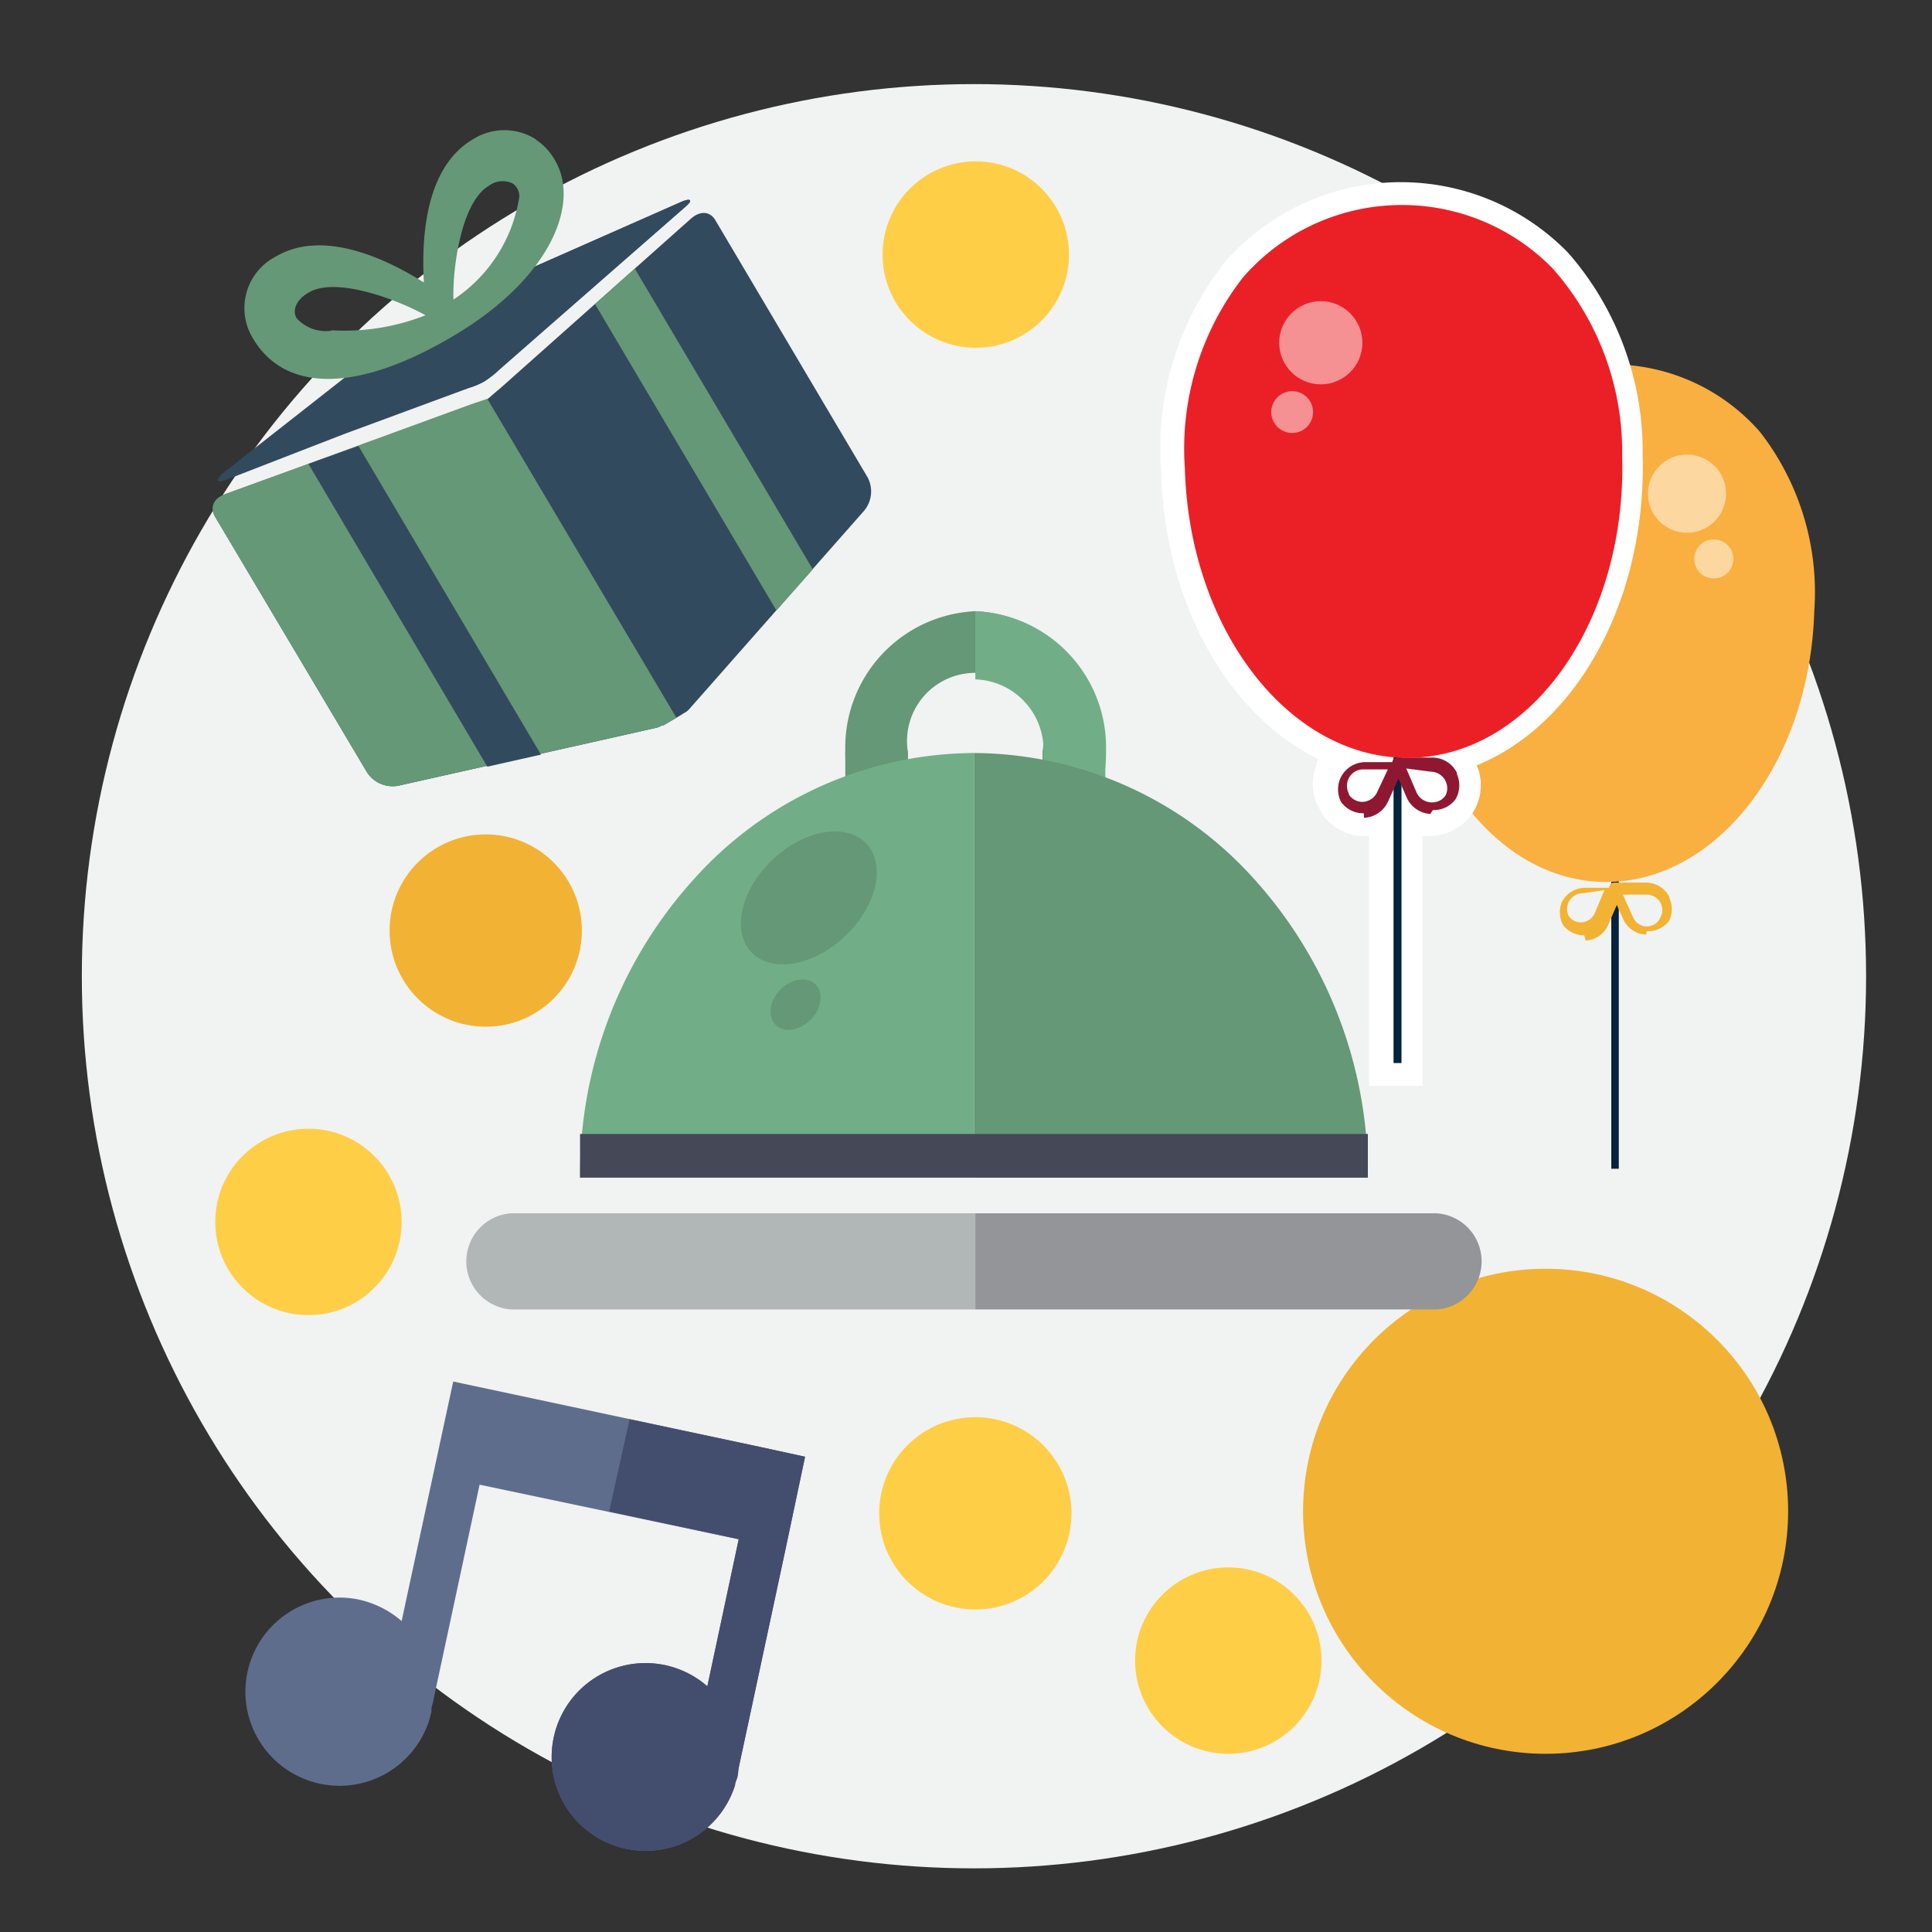
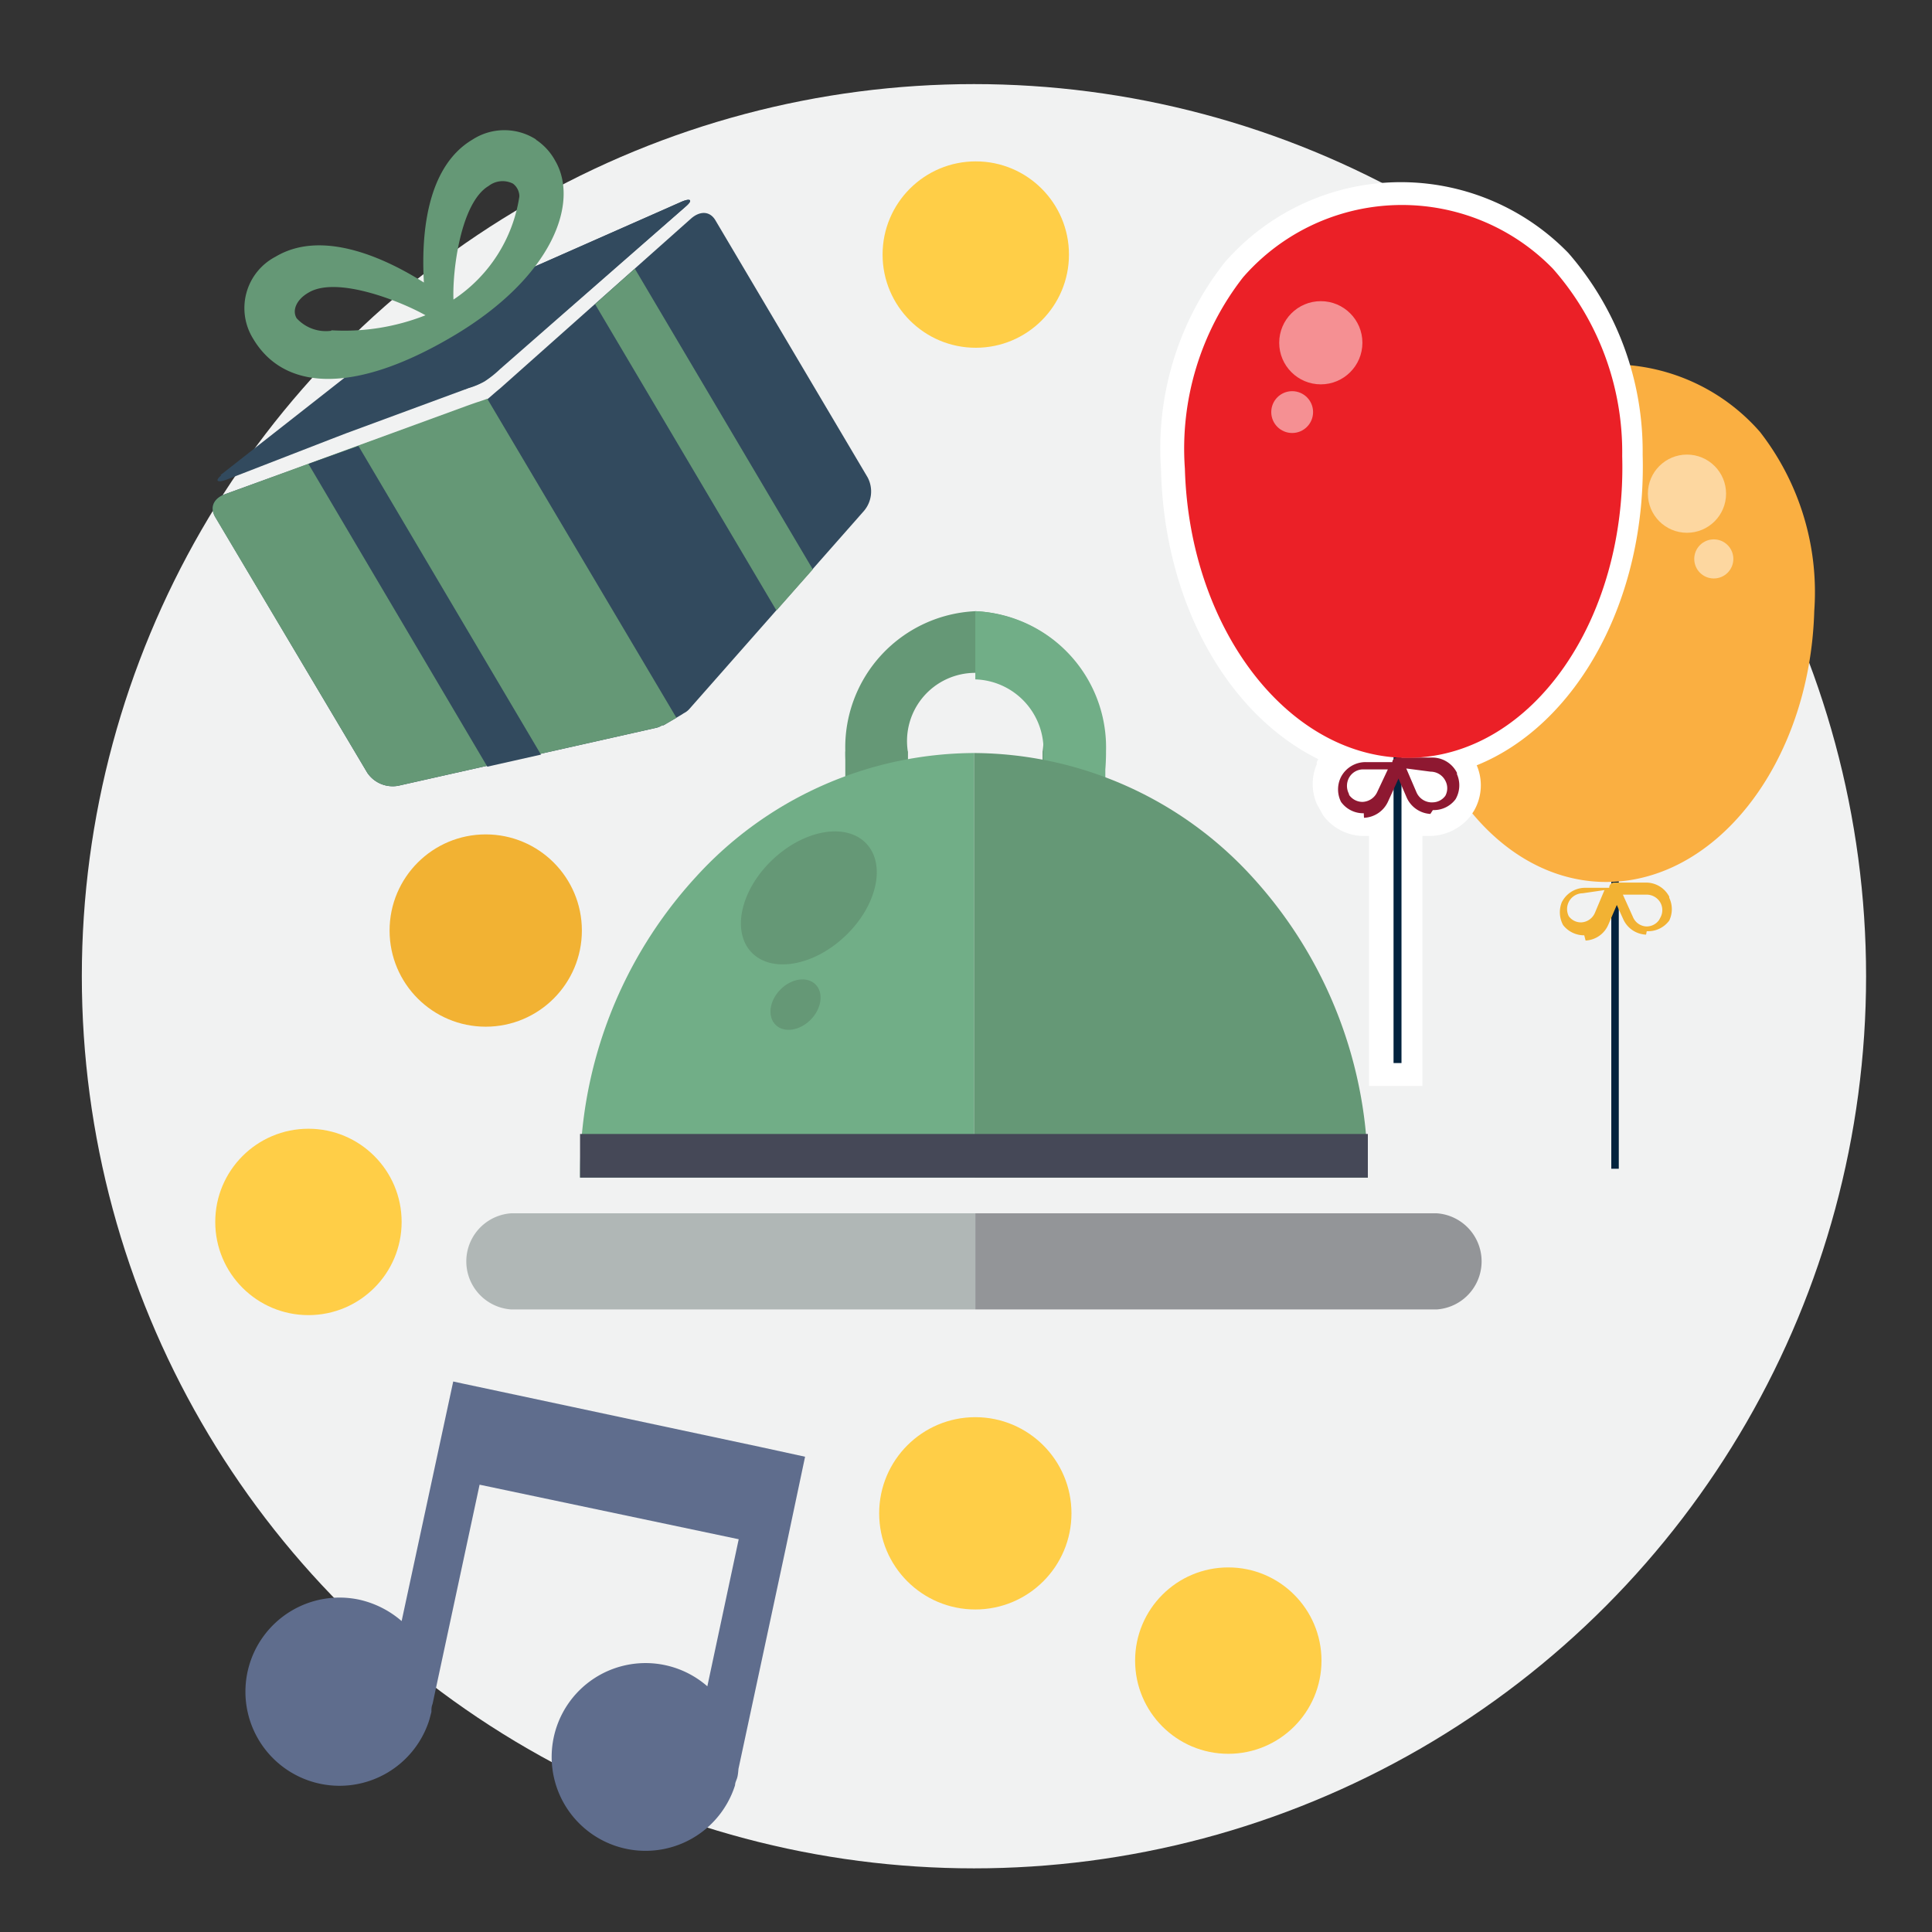
<svg xmlns="http://www.w3.org/2000/svg" viewBox="0 0 85 85">
  <rect x="0" y="0" width="85" height="85" fill="#333333" stroke="none" />
  <circle cx="42.85" cy="42.95" r="39.25" style="fill:#f1f2f2" />
  <path d="M42.89,62c0,.11,0,.22,0,.34,0-.12,0-.23,0-.34Z" style="fill:#c5dde3" />
  <path d="M42.93,71.15c0-.11,0-.23,0-.34,0,.11,0,.23,0,.34Z" style="fill:#c5dde3" />
  <path d="M38.35,66.6l.34,0h-.34Z" style="fill:#c5dde3" />
  <path d="M47.14,66.58l.34,0v0Z" style="fill:#c5dde3" />
  <circle cx="42.91" cy="66.58" r="4.23" style="fill:#ffce47" />
  <path d="M21.35,36.38c0,.11,0,.23,0,.34,0-.11,0-.23,0-.34Z" style="fill:#f2b233" />
  <path d="M21.39,45.51c0-.11,0-.23,0-.34,0,.11,0,.23,0,.34Z" style="fill:#f2b233" />
  <path d="M16.8,41l.34,0H16.8Z" style="fill:#f2b233" />
  <path d="M25.59,40.94l.34,0v0Z" style="fill:#f2b233" />
  <circle cx="21.37" cy="40.94" r="4.23" style="fill:#f2b233" />
  <circle cx="13.57" cy="53.76" r="4.1" style="fill:#ffce47" />
  <circle cx="42.93" cy="11.2" r="4.1" style="fill:#ffce47" />
  <circle cx="54.04" cy="73.06" r="4.1" style="fill:#ffce47" />
-   <circle cx="68" cy="66.49" r="10.67" style="fill:#f2b233" />
  <rect x="37.19" y="33.06" width="2.75" height="9.83" style="fill:#659876" />
  <rect x="45.88" y="33.06" width="2.75" height="9.83" style="fill:#71ae87" />
  <path d="M42.91,26.89a6,6,0,0,0-5.72,6.17,6.26,6.26,0,0,0,2.75,5.26V33.06h0a3,3,0,1,1,5.93,0h0v5.26a6.26,6.26,0,0,0,2.75-5.26A6,6,0,0,0,42.91,26.89Z" style="fill:#659876" />
  <path d="M42.91,26.89v3a3.1,3.1,0,0,1,3,3.18h0v5.26a6.26,6.26,0,0,0,2.75-5.26A6,6,0,0,0,42.91,26.89Z" style="fill:#71ae87" />
  <path d="M60.18,51.81A19.41,19.41,0,0,0,55.11,38.6a16.67,16.67,0,0,0-12.26-5.47V51.81Z" style="fill:#659876" />
  <path d="M25.52,51.81H42.85V33.13A16.63,16.63,0,0,0,30.6,38.6,19.37,19.37,0,0,0,25.52,51.81Z" style="fill:#71ae87" />
  <rect x="25.52" y="49.89" width="34.66" height="1.92" style="fill:#454857" />
  <ellipse cx="35.59" cy="39.51" rx="3.48" ry="2.32" transform="translate(-17.42 35.25) rotate(-43.4)" style="fill:#659876" />
  <ellipse cx="35" cy="44.2" rx="1.25" ry="0.94" transform="translate(-21.07 38.3) rotate(-45.62)" style="fill:#659876" />
  <path d="M63.21,53.38H42.91v4.23h20.3a2.12,2.12,0,0,0,0-4.23Z" style="fill:#939598" />
  <path d="M22.49,53.38a2.12,2.12,0,0,0,0,4.23H42.91V53.38Z" style="fill:#b0b7b6" />
  <path d="M30.41,9.61,22,17.09c-.33.27-.51.45-.6.5s-.28.09-.94.33L9.91,21.74c-.48.17-.7.55-.44,1L16.16,34a1.35,1.35,0,0,0,1.36.57l11.31-2.54a.82.82,0,0,0,.3-.12l.06,0,.8-.47.09-.06a.79.79,0,0,0,.26-.2L38,22.49A1.32,1.32,0,0,0,38.17,21L31.48,9.7c-.25-.43-.69-.42-1.07-.09Z" style="fill:#324a5e" />
  <path d="M21.46,17.55l-.05,0c-.1.05-.28.09-.94.33L9.91,21.74c-.48.17-.7.55-.45,1L16.16,34a1.35,1.35,0,0,0,1.36.57l11.31-2.54a.82.82,0,0,0,.3-.12l.06,0,.57-.33-8.3-14Z" style="fill:#659876" />
  <polygon points="27.93 11.82 35.76 25.05 34.16 26.86 26.18 13.38 27.93 11.82" style="fill:#659876" />
  <polygon points="15.77 19.62 23.8 33.2 21.44 33.73 13.57 20.41 15.77 19.62" style="fill:#324a5e" />
  <path d="M9.69,20.91,18,14.39a8.14,8.14,0,0,1,1.38-.84l4-1.76.3-.13L29.93,8.9c.44-.2.58-.11.26.17L22,16.24a4.61,4.61,0,0,1-.68.54,3.29,3.29,0,0,1-.69.29l-5.42,2-.7.27L10,21.09c-.44.17-.57.07-.26-.18Z" style="fill:#324a5e" />
  <path d="M29.93,8.9l-6.25,2.76-.3.13-4,1.76a8.67,8.67,0,0,0-.77.42l1.86,3.15.12-.05a3.29,3.29,0,0,0,.69-.29,4.61,4.61,0,0,0,.68-.54l8.22-7.17C30.51,8.78,30.37,8.7,29.93,8.9Z" style="fill:#324a5e" />
  <path d="M23.59,6.14a2.58,2.58,0,0,0-2.8,0c-2.11,1.25-2.25,4.41-2.14,6.29-1.58-1-4.42-2.39-6.52-1.14a2.55,2.55,0,0,0-1,3.6c1.35,2.29,4.42,2.49,8.8-.1s5.58-5.89,4.49-7.73a2.59,2.59,0,0,0-.85-.92Zm-9,8.41A1.74,1.74,0,0,1,13.05,14c-.21-.35,0-.83.53-1.13,1.23-.73,4,.36,5.14,1a9.71,9.71,0,0,1-4.16.66Zm8.26-5.91a6.62,6.62,0,0,1-2.9,4.54c-.05-1.31.33-4.28,1.55-5a1,1,0,0,1,1.07-.1.71.71,0,0,1,.28.56Zm0,0" style="fill:#659876" />
  <path d="M32.49,77.82l2.07-9.66.86-4.07h0l-1.56-.34-.46-.1L22,61.22l-1.6-.34-.46-.1L17.67,71.32a4.27,4.27,0,0,0-1.86-.94,4.14,4.14,0,1,0,3.08,5.28h0v0l.09-.34c0-.12,0-.23.05-.35l2.07-9.65L32.5,67.72l-1.38,6.47a4.13,4.13,0,1,0,1.22,4.35h0v0c0-.12.07-.23.1-.35S32.48,77.93,32.49,77.82Z" style="fill:#5f6d8d" />
-   <path d="M32.49,77.82l2.07-9.66.86-4.07h0l-1.56-.34-.46-.1L27.7,62.44l-.9,4.06,5.7,1.22-1.38,6.47a4.13,4.13,0,1,0,1.22,4.35h0v0c0-.12.07-.23.1-.35S32.48,77.93,32.49,77.82Z" style="fill:#434d6e" />
  <rect x="70.9" y="36.82" width="0.33" height="14.6" transform="translate(142.12 88.24) rotate(-180)" style="fill:#03233e" />
  <path d="M72.42,41.12a1.15,1.15,0,0,1-1-.67l-.59-1.3a.2.2,0,0,1,0-.21.21.21,0,0,1,.19-.11l1.42,0a1.15,1.15,0,0,1,1,.62h0l0,.05a1.16,1.16,0,0,1,0,1h0l0,0,0,0v0l0,0h0a1.15,1.15,0,0,1-.92.47h-.07Zm.64-.77v0l0,0h0a.68.68,0,0,0,0-.62l0,0a.7.7,0,0,0-.62-.37H71.4l.45,1a.67.67,0,0,0,.59.4h0a.67.67,0,0,0,.55-.28h0Z" style="fill:#f2b233" />
  <path d="M69.7,41.15h0a1.17,1.17,0,0,1-.93-.45h0l0,0v0l0,0,0,0h0a1.19,1.19,0,0,1-.06-1l0,0h0a1.15,1.15,0,0,1,1-.64h1.42a.24.24,0,0,1,.19.1.25.25,0,0,1,0,.22l-.56,1.3a1.15,1.15,0,0,1-1,.7Zm-.07-1.85a.69.69,0,0,0-.61.38l0,0a.7.7,0,0,0,0,.63h0v0h0v0h0a.66.66,0,0,0,.56.27h0a.69.69,0,0,0,.59-.42l.42-1Z" style="fill:#f2b233" />
  <path d="M64.66,18.67A8.68,8.68,0,0,1,77.43,19a11.48,11.48,0,0,1,2.39,7.88c-.19,6.72-4.38,12.06-9.34,11.92s-8.85-5.71-8.66-12.42A11.48,11.48,0,0,1,64.66,18.67Z" style="fill:#faaf41" />
  <circle cx="74.22" cy="21.72" r="1.72" style="fill:#fff;opacity:0.5" />
  <circle cx="75.4" cy="24.59" r="0.86" style="fill:#fff;opacity:0.5" />
  <path d="M72.27,20A13.27,13.27,0,0,0,69,11.13a10.27,10.27,0,0,0-15.13.43,13.21,13.21,0,0,0-2.79,9.08C51.21,26.5,54,31.42,58,33.4l-.07.13,0,.1a2.21,2.21,0,0,0,0,1.73l.28.51a2.24,2.24,0,0,0,1.77.91H60l.23,0v11h2.35v-11l.15,0h.17a2.33,2.33,0,0,0,1.8-.88l.15-.23a2.24,2.24,0,0,0,.12-2C69.35,31.9,72.45,26.42,72.27,20Z" style="fill:#fff" />
  <rect x="61.31" y="31.19" width="0.35" height="15.58" style="fill:#03233e" />
  <path d="M60,35.78H60a1.2,1.2,0,0,1-1-.5h0l0,0v0l0,0h0a1.22,1.22,0,0,1,0-1.1l0,0v0a1.22,1.22,0,0,1,1.1-.65H61.5a.27.27,0,0,1,.2.12.24.24,0,0,1,0,.23l-.63,1.38a1.22,1.22,0,0,1-1.06.72Zm-.64-.8h0a.72.72,0,0,0,.59.3h0a.74.74,0,0,0,.64-.43l.47-1H60a.71.71,0,0,0-.66.39l0,0a.75.75,0,0,0,0,.67h0v0l0,0Z" style="fill:#8e1831" />
  <path d="M62.93,35.81h0a1.22,1.22,0,0,1-1.05-.74l-.6-1.39a.29.29,0,0,1,0-.24.29.29,0,0,1,.21-.11l1.51,0A1.21,1.21,0,0,1,64.1,34h0l0,.06a1.22,1.22,0,0,1-.06,1.1h0l0,0v0l0,0,0,0h0a1.19,1.19,0,0,1-1,.48Zm-1.06-2,.45,1.05a.74.74,0,0,0,.62.44H63a.7.7,0,0,0,.59-.29h0v0h0v0h0a.7.7,0,0,0,0-.66l0,0a.73.73,0,0,0-.65-.4Z" style="fill:#8e1831" />
  <path d="M68.32,11.82a9.27,9.27,0,0,0-13.63.38,12.26,12.26,0,0,0-2.56,8.42c.2,7.16,4.68,12.87,10,12.72s9.44-6.1,9.24-13.27A12.2,12.2,0,0,0,68.32,11.82Z" style="fill:#eb2027" />
  <circle cx="58.11" cy="15.08" r="1.83" style="fill:#fff;opacity:0.5" />
  <circle cx="56.85" cy="18.13" r="0.92" style="fill:#fff;opacity:0.5" />
</svg>